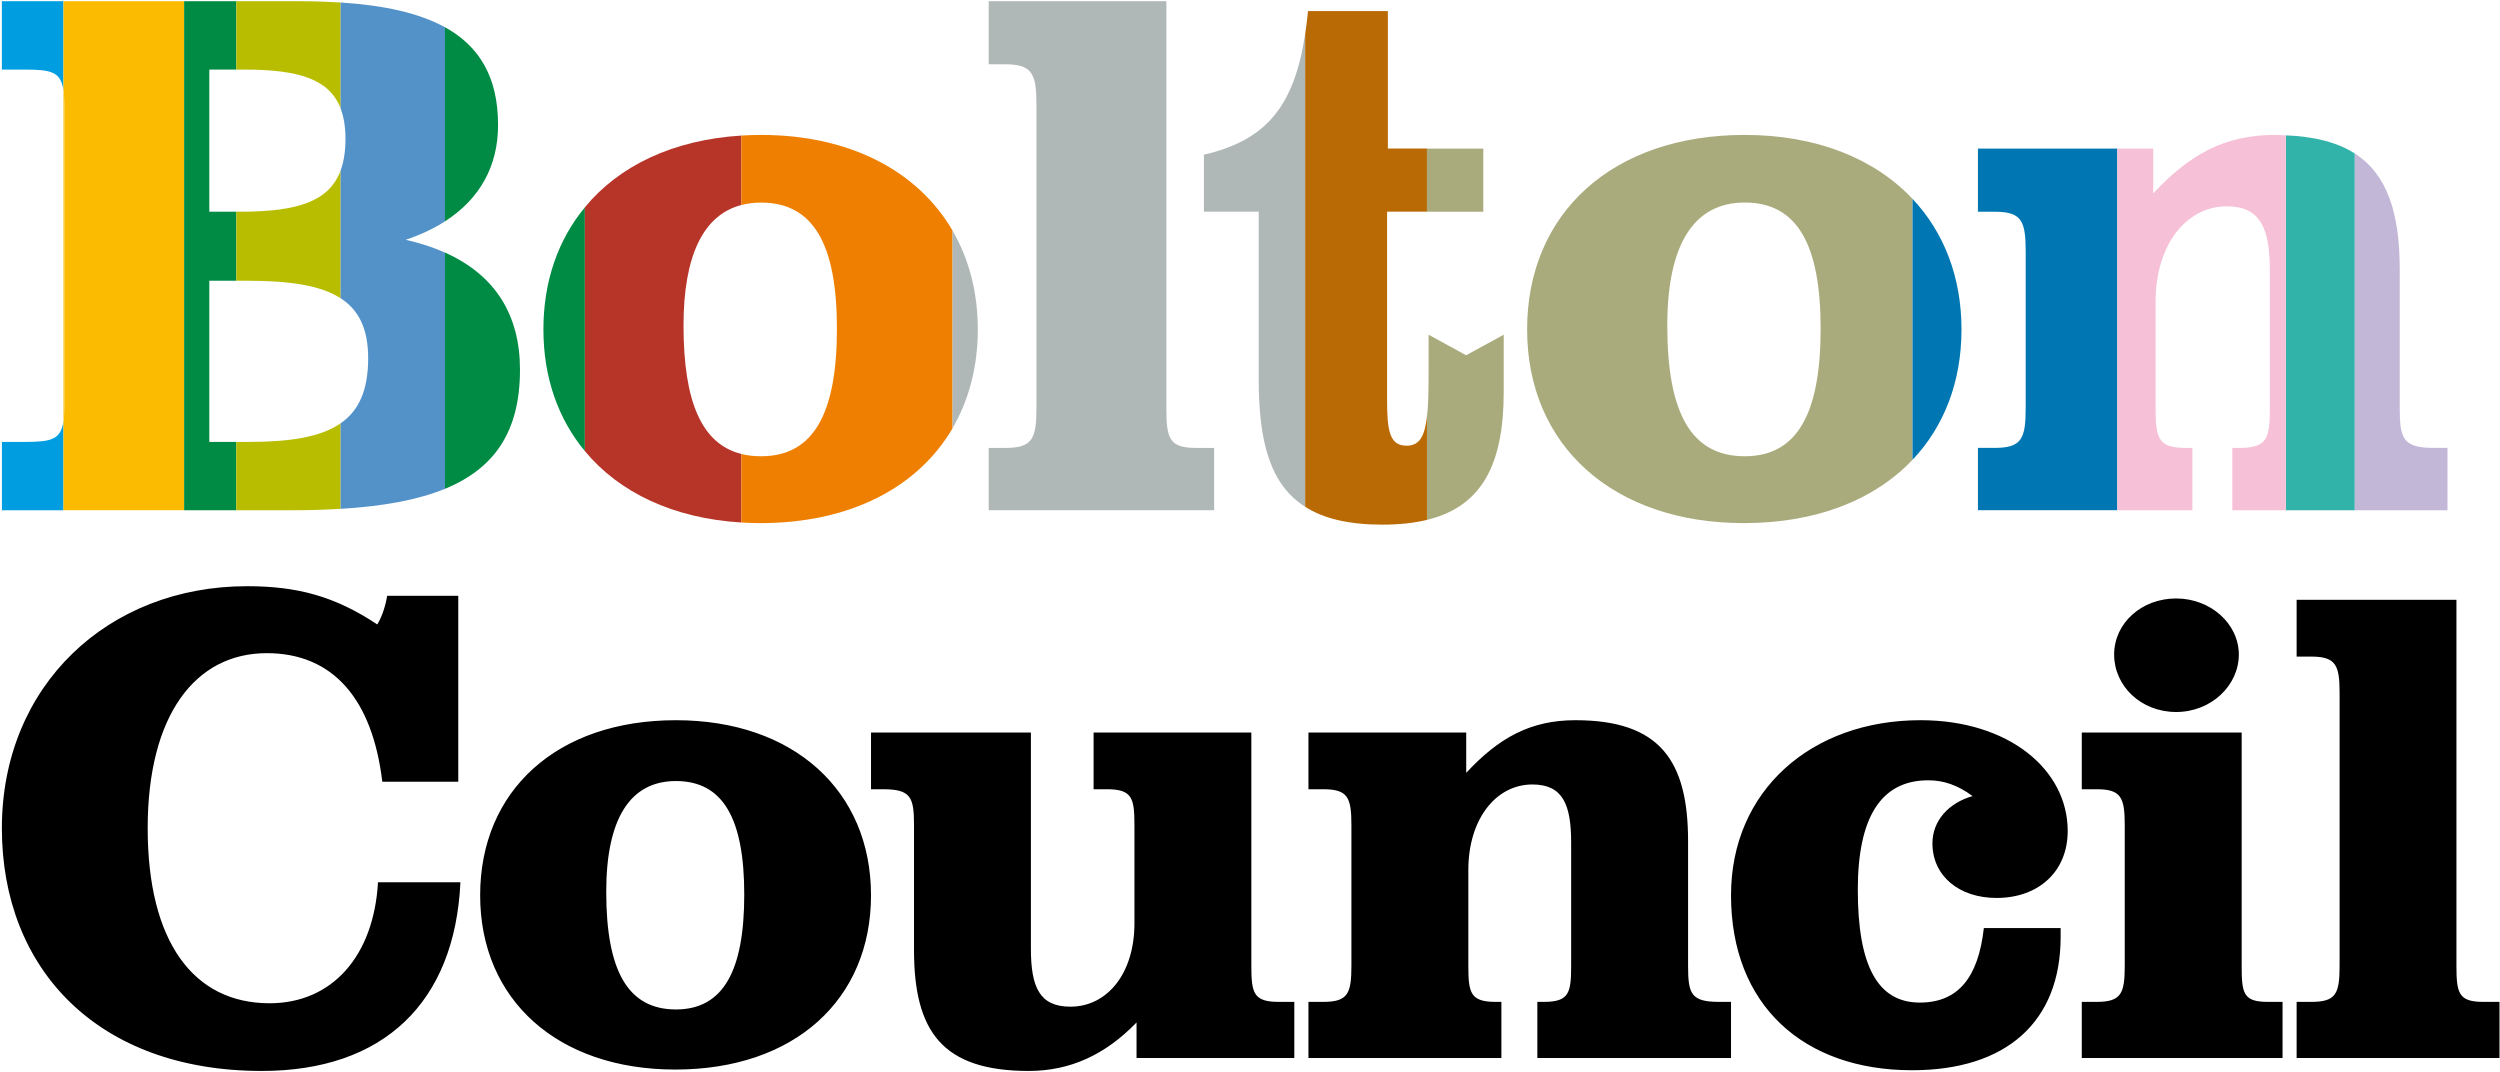
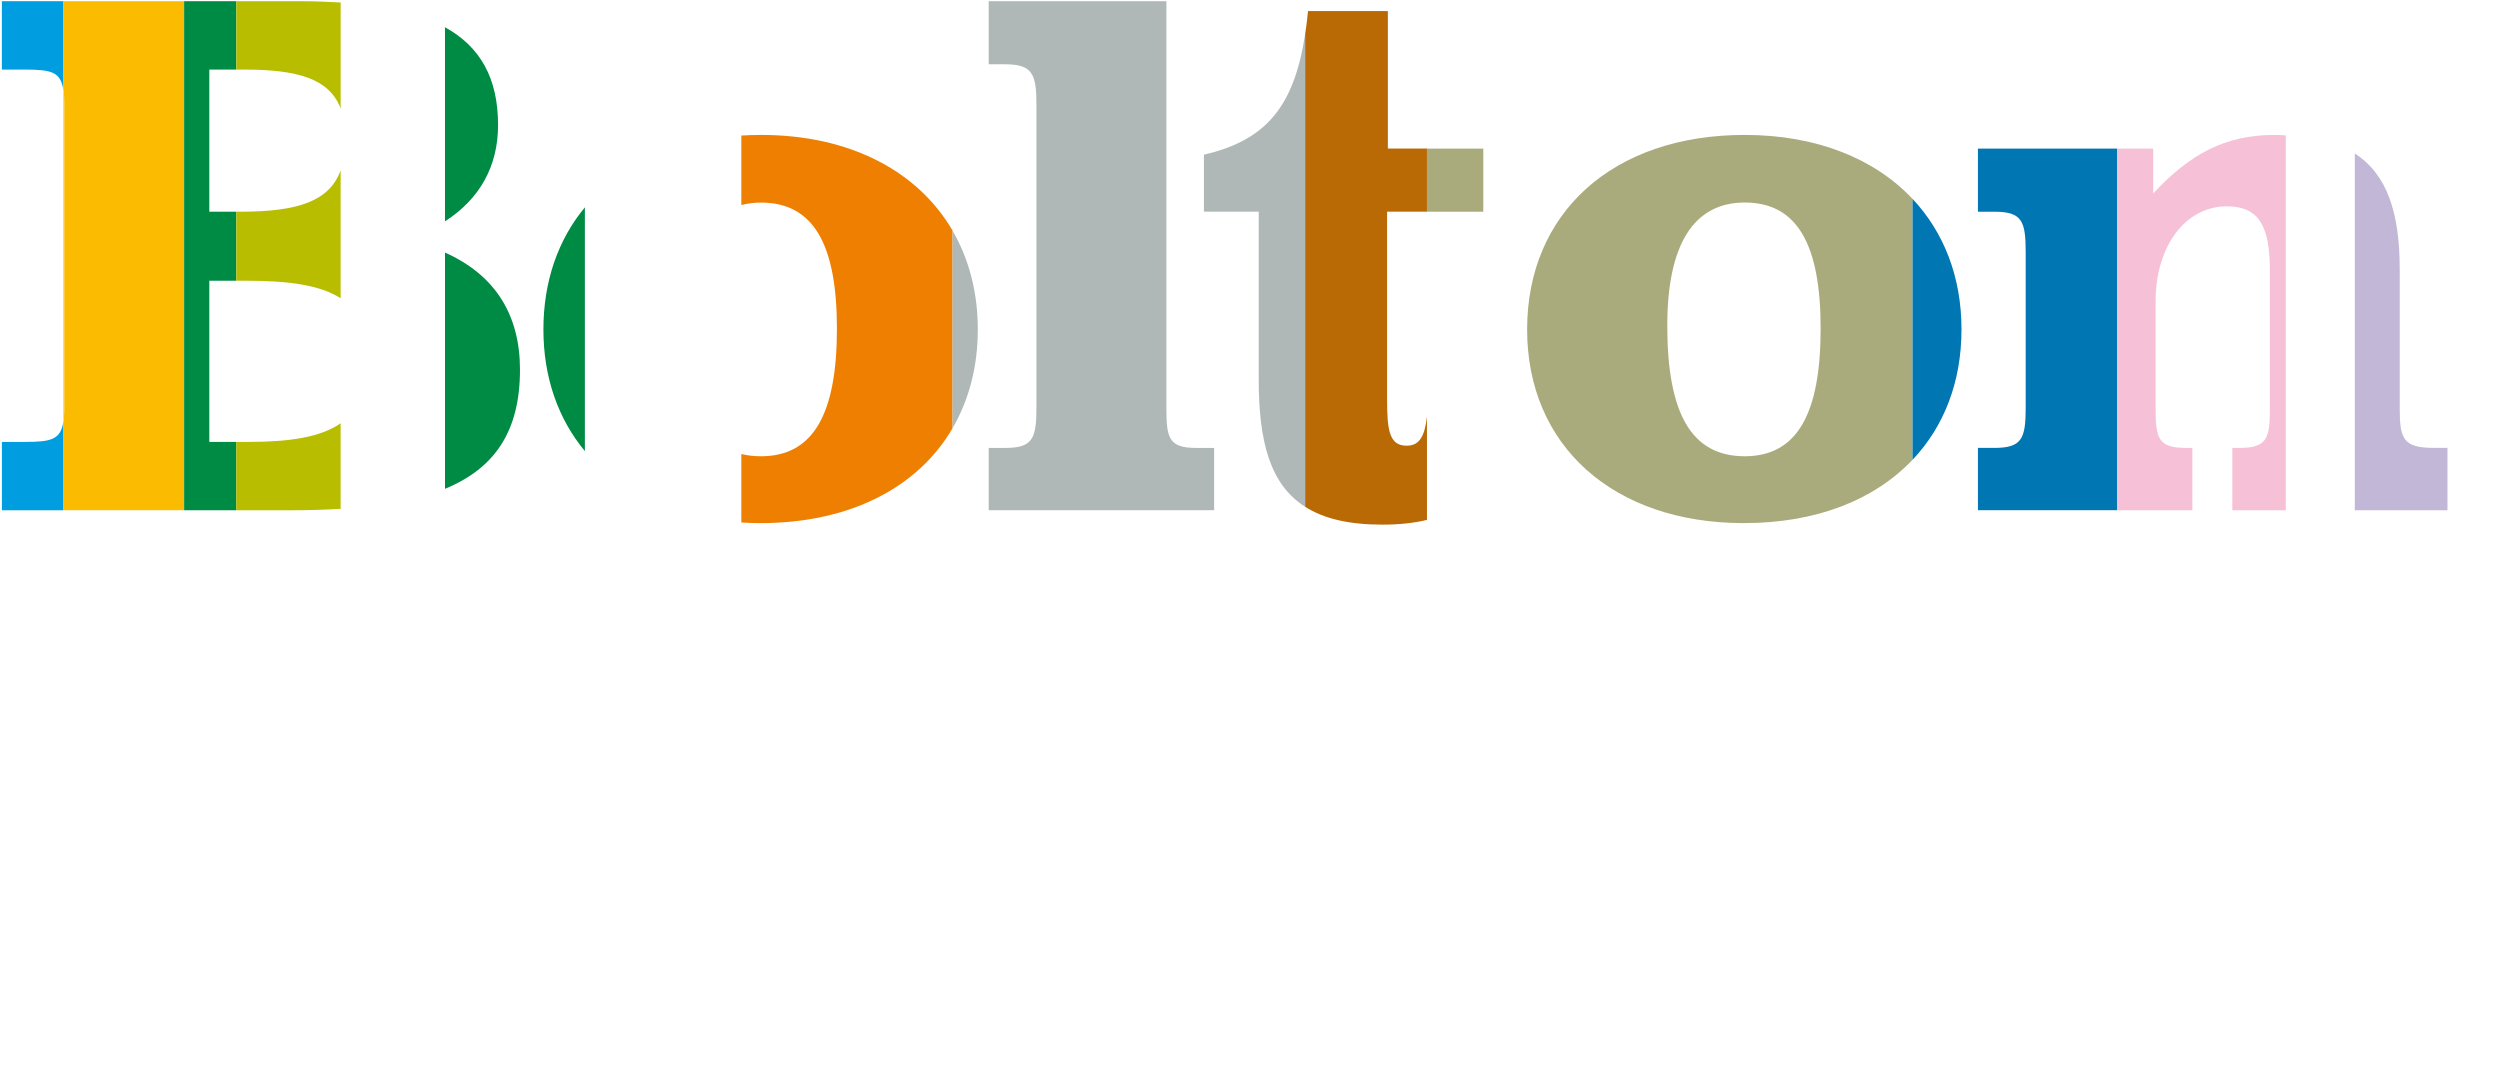
<svg xmlns="http://www.w3.org/2000/svg" xmlns:ns1="http://www.inkscape.org/namespaces/inkscape" xmlns:ns2="http://sodipodi.sourceforge.net/DTD/sodipodi-0.dtd" width="1000" height="428.889" id="svg6753" ns1:version="0.48.2 r9819" ns2:docname="Wilt.svg">
  <defs id="defs6755">
    <clipPath clipPathUnits="userSpaceOnUse" id="clipPath5415">
      <path ns1:connector-curvature="0" d="m 1021.439,56.696 169.109,0 0,63.307 -169.109,0 0,-63.307 z" id="path5417" />
    </clipPath>
    <clipPath clipPathUnits="userSpaceOnUse" id="clipPath5435">
      <path ns1:connector-curvature="0" d="m 1021.439,56.696 171.95,0 0,63.307 -171.95,0 0,-63.307 z" id="path5437" />
    </clipPath>
    <clipPath clipPathUnits="userSpaceOnUse" id="clipPath7596">
      <path ns1:connector-curvature="0" d="m 407.76,642.26 95.04,0 0,0.78 -95.04,0 0,-0.78 z" id="path7598" />
    </clipPath>
    <clipPath clipPathUnits="userSpaceOnUse" id="clipPath57062">
      <path ns1:connector-curvature="0" d="m 558.425,0 283.465,0 0,595.275 -283.465,0 0,-595.275 z" id="path57064" />
    </clipPath>
    <clipPath clipPathUnits="userSpaceOnUse" id="clipPath57094">
      <path ns1:connector-curvature="0" d="m 720.86,27.402 96.489,0 0,41.327 -96.489,0 0,-41.327 z" id="path57096" />
    </clipPath>
    <clipPath clipPathUnits="userSpaceOnUse" id="clipPath57110">
      <path ns1:connector-curvature="0" d="m 558.425,0 283.465,0 0,595.275 -283.465,0 0,-595.275 z" id="path57112" />
    </clipPath>
  </defs>
  <g ns1:label="Layer 1" ns1:groupmode="layer" id="layer1" transform="translate(-411.384,-84.094)">
    <g id="g58292" transform="matrix(10.354,0,0,-10.354,-7051.662,796.194)">
      <g id="g57058">
        <g clip-path="url(#clipPath57062)" id="g57060">
          <g transform="translate(723.282,64.472)" id="g57066">
            <path id="path57068" style="fill:#fabb00;fill-opacity:1;fill-rule:nonzero;stroke:none" d="m 0,0 c 0,0.336 -0.013,0.601 -0.041,0.812 l 0,-12.778 C -0.013,-11.753 0,-11.49 0,-11.155 L 0,0 z" ns1:connector-curvature="0" />
          </g>
          <g transform="translate(721.74,51.703)" id="g57070">
            <path id="path57072" style="fill:#009ee0;fill-opacity:1;fill-rule:nonzero;stroke:none" d="m 0,0 -0.878,0 0,-2.64 2.379,0 0,3.443 C 1.394,0.092 1.049,0 0,0" ns1:connector-curvature="0" />
          </g>
          <g transform="translate(720.861,68.729)" id="g57074">
            <path id="path57076" style="fill:#009ee0;fill-opacity:1;fill-rule:nonzero;stroke:none" d="m 0,0 0,-2.642 0.878,0 c 1.05,0 1.395,-0.09 1.501,-0.802 L 2.379,0 0,0 z" ns1:connector-curvature="0" />
          </g>
          <g transform="translate(723.241,68.729)" id="g57078">
            <path id="path57080" style="fill:#fabb00;fill-opacity:1;fill-rule:nonzero;stroke:none" d="m 0,0 0,-3.444 c 0.028,-0.212 0.041,-0.477 0.041,-0.813 l 0,-11.155 c 0,-0.335 -0.013,-0.597 -0.041,-0.811 l 0,-3.442 4.662,0 L 4.662,0 0,0 z" ns1:connector-curvature="0" />
          </g>
          <g transform="translate(728.875,51.703)" id="g57082">
            <path id="path57084" style="fill:#008b45;fill-opacity:1;fill-rule:nonzero;stroke:none" d="m 0,0 0,6.227 1.043,0 0,2.667 -1.043,0 0,5.49 1.043,0 0,2.642 -2.016,0 0,-19.666 2.016,0 0,2.64 L 0,0 z" ns1:connector-curvature="0" />
          </g>
          <g transform="translate(730.235,66.087)" id="g57086">
            <path id="path57088" style="fill:#b8bd00;fill-opacity:1;fill-rule:nonzero;stroke:none" d="m 0,0 c 2.073,0 3.281,-0.36 3.714,-1.504 l 0,4.096 c -0.503,0.03 -1.033,0.05 -1.596,0.05 l -2.435,0 L -0.317,0 0,0 z" ns1:connector-curvature="0" />
          </g>
        </g>
      </g>
      <g id="g57090">
        <g clip-path="url(#clipPath57094)" id="g57092">
          <g transform="translate(730.084,60.597)" id="g57098">
            <path id="path57100" style="fill:#b8bd00;fill-opacity:1;fill-rule:nonzero;stroke:none" d="m 0,0 -0.166,0 0,-2.667 0.408,0 c 1.643,0 2.843,-0.175 3.622,-0.677 l 0,4.941 C 3.434,0.411 2.228,0 0,0" ns1:connector-curvature="0" />
          </g>
          <g transform="translate(730.903,27.402)" id="g57102">
-             <path id="path57104" style="fill:#000000;fill-opacity:1;fill-rule:evenodd;stroke:none" d="m 0,0 c -6.341,0 -10.042,3.934 -10.042,9.377 0,5.52 4.108,9.35 9.469,9.35 1.959,0 3.403,-0.394 5.035,-1.478 0.193,0.316 0.327,0.765 0.38,1.107 l 2.748,0 0,-7.183 -2.935,0 C 4.272,14.371 2.75,16.14 0.191,16.14 c -2.75,0 -4.6,-2.378 -4.6,-6.763 0,-4.385 1.768,-6.762 4.707,-6.762 2.421,0 4.027,1.822 4.191,4.674 l 3.184,0 C 7.455,2.641 4.705,0 0,0 m 23.535,6.787 c 0,-4.016 -2.939,-6.733 -7.563,-6.733 -4.546,0 -7.537,2.694 -7.537,6.733 0,4.042 2.963,6.763 7.563,6.763 4.545,0 7.537,-2.721 7.537,-6.763 M 13.306,6.921 c 0,-3.064 0.842,-4.545 2.692,-4.545 1.822,0 2.64,1.481 2.64,4.438 0,2.935 -0.818,4.386 -2.64,4.386 -1.768,0 -2.692,-1.451 -2.692,-4.279 m 10.693,3.962 -0.464,0 0,2.191 6.177,0 0,-8.346 c 0,-1.479 0.327,-2.245 1.525,-2.245 1.414,0 2.475,1.268 2.475,3.222 l 0,3.779 c 0,1.054 -0.082,1.399 -1.061,1.399 l -0.517,0 0,2.191 6.094,0 0,-9.005 c 0,-1.061 0.083,-1.401 1.062,-1.401 l 0.598,0 0,-2.167 -6.095,0 0,1.372 C 32.598,0.634 31.237,0 29.63,0 26.284,0 25.196,1.53 25.196,4.676 l 0,4.808 c 0,1.084 -0.111,1.399 -1.197,1.399 m 25.278,-8.215 0.245,0 c 0.98,0 1.061,0.34 1.061,1.401 l 0,4.751 c 0,1.481 -0.327,2.247 -1.498,2.247 -1.413,0 -2.474,-1.346 -2.474,-3.302 l 0,-3.696 c 0,-1.061 0.082,-1.401 1.061,-1.401 l 0.216,0 0,-2.167 -7.454,0 0,2.167 0.57,0 c 0.955,0 1.09,0.317 1.09,1.401 l 0,5.415 c 0,1.084 -0.135,1.399 -1.09,1.399 l -0.57,0 0,2.191 6.095,0 0,-1.558 c 1.251,1.347 2.475,2.034 4.216,2.034 3.265,0 4.355,-1.558 4.355,-4.675 l 0,-4.806 c 0,-1.084 0.107,-1.401 1.197,-1.401 l 0.462,0 0,-2.167 -7.482,0 0,2.167 z m 20.216,2.51 c 0,-3.277 -2.093,-5.151 -5.74,-5.151 -4.191,0 -6.994,2.509 -6.994,6.76 0,4.042 3.103,6.763 7.32,6.763 3.401,0 5.687,-1.902 5.687,-4.278 0,-1.585 -1.143,-2.589 -2.75,-2.589 -1.442,0 -2.476,0.846 -2.476,2.111 0,0.873 0.629,1.562 1.551,1.824 -0.572,0.423 -1.117,0.61 -1.711,0.61 -1.827,0 -2.723,-1.428 -2.723,-4.229 0,-2.93 0.762,-4.358 2.395,-4.358 1.467,0 2.259,0.949 2.474,2.879 l 2.967,0 0,-0.342 z m 8,-2.51 0.573,0 0,-2.167 -7.756,0 0,2.167 0.571,0 c 0.951,0 1.089,0.317 1.089,1.401 l 0,5.415 c 0,1.084 -0.138,1.399 -1.089,1.399 l -0.571,0 0,2.191 6.177,0 0,-9.005 c 0,-1.061 0.054,-1.401 1.006,-1.401 m -3.537,15.585 c 1.333,0 2.421,-0.98 2.421,-2.166 0,-1.19 -1.06,-2.22 -2.421,-2.22 -1.362,0 -2.396,1.005 -2.396,2.22 0,1.215 1.063,2.166 2.396,2.166 m 5.224,-2.246 -0.57,0 0,2.193 6.174,0 0,-14.131 c 0,-1.061 0.081,-1.401 1.036,-1.401 l 0.627,0 0,-2.167 -7.837,0 0,2.167 0.57,0 c 0.954,0 1.09,0.317 1.09,1.401 l 0,10.538 c 0,1.056 -0.136,1.4 -1.09,1.4" ns1:connector-curvature="0" />
-           </g>
+             </g>
        </g>
      </g>
      <g id="g57106">
        <g clip-path="url(#clipPath57110)" id="g57108">
          <g transform="translate(730.385,51.703)" id="g57114">
            <path id="path57116" style="fill:#b8bd00;fill-opacity:1;fill-rule:nonzero;stroke:none" d="m 0,0 -0.468,0 0,-2.64 2.131,0 c 0.67,0 1.304,0.019 1.9,0.055 l 0,3.305 C 2.794,0.187 1.616,0 0,0" ns1:connector-curvature="0" />
          </g>
          <g transform="translate(733.948,64.583)" id="g57118">
-             <path id="path57120" style="fill:#5292c9;fill-opacity:1;fill-rule:nonzero;stroke:none" d="M 0,0 C 0.123,-0.327 0.187,-0.708 0.187,-1.169 0.187,-1.645 0.125,-2.051 0,-2.389 l 0,-4.94 C 0.707,-7.786 1.064,-8.515 1.064,-9.648 1.064,-10.876 0.71,-11.67 0,-12.16 l 0,-3.306 c 1.631,0.098 2.975,0.342 4.032,0.774 l 0,9.126 c -0.454,0.203 -0.957,0.368 -1.518,0.494 0.574,0.193 1.08,0.432 1.518,0.713 l 0,7.499 C 3.04,3.683 1.7,3.987 0,4.096 L 0,0 z" ns1:connector-curvature="0" />
-           </g>
+             </g>
          <g transform="translate(740.877,54.494)" id="g57122">
            <path id="path57124" style="fill:#008b45;fill-opacity:1;fill-rule:nonzero;stroke:none" d="m 0,0 c 0,2.118 -0.957,3.658 -2.897,4.524 l 0,-9.127 C -0.965,-3.807 0,-2.374 0,0" ns1:connector-curvature="0" />
          </g>
          <g transform="translate(740.03,63.944)" id="g57126">
            <path id="path57128" style="fill:#008b45;fill-opacity:1;fill-rule:nonzero;stroke:none" d="m 0,0 c 0,1.817 -0.691,3.029 -2.051,3.78 l 0,-7.5 C -0.694,-2.848 0,-1.575 0,0" ns1:connector-curvature="0" />
          </g>
          <g transform="translate(741.782,56.048)" id="g57130">
            <path id="path57132" style="fill:#008b45;fill-opacity:1;fill-rule:nonzero;stroke:none" d="m 0,0 c 0,-1.858 0.571,-3.459 1.602,-4.7 l 0,9.418 C 0.571,3.474 0,1.866 0,0" ns1:connector-curvature="0" />
          </g>
          <g transform="translate(747.195,56.197)" id="g57134">
-             <path id="path57136" style="fill:#b73528;fill-opacity:1;fill-rule:nonzero;stroke:none" d="m 0,0 c 0,2.703 0.763,4.273 2.233,4.659 l 0,2.682 C -0.4,7.178 -2.488,6.178 -3.812,4.57 l 0,-9.418 c 1.329,-1.607 3.427,-2.602 6.045,-2.759 l 0,2.648 C 0.706,-4.578 0,-2.951 0,0" ns1:connector-curvature="0" />
-           </g>
+             </g>
          <g transform="translate(750.188,63.563)" id="g57138">
            <path id="path57140" style="fill:#ee7f00;fill-opacity:1;fill-rule:nonzero;stroke:none" d="m 0,0 c -0.26,0 -0.512,-0.01 -0.76,-0.024 l 0,-2.685 c 0.235,0.061 0.488,0.095 0.76,0.095 2.027,0 2.933,-1.613 2.933,-4.869 0,-3.289 -0.906,-4.931 -2.933,-4.931 -0.273,0 -0.529,0.029 -0.76,0.088 l 0,-2.647 c 0.238,-0.015 0.481,-0.024 0.732,-0.024 3.48,0 6.1,1.387 7.429,3.667 l 0,7.632 C 6.061,-1.395 3.43,0 0,0" ns1:connector-curvature="0" />
          </g>
          <g transform="translate(758.564,56.048)" id="g57142">
            <path id="path57144" style="fill:#b0b8b7;fill-opacity:1;fill-rule:nonzero;stroke:none" d="m 0,0 c 0,1.439 -0.344,2.73 -0.976,3.816 l 0,-7.63 C -0.343,-2.726 0,-1.439 0,0" ns1:connector-curvature="0" />
          </g>
          <g transform="translate(765.849,53.026)" id="g57146">
            <path id="path57148" style="fill:#b0b8b7;fill-opacity:1;fill-rule:nonzero;stroke:none" d="m 0,0 0,15.703 -6.864,0 0,-2.437 0.635,0 c 1.059,0 1.209,-0.383 1.209,-1.557 L -5.02,0 c 0,-1.203 -0.15,-1.555 -1.209,-1.555 l -0.635,0 0,-2.407 8.709,0 0,2.407 -0.695,0 C 0.091,-1.555 0,-1.174 0,0" ns1:connector-curvature="0" />
          </g>
          <g transform="translate(767.299,62.799)" id="g57150">
            <path id="path57152" style="fill:#b0b8b7;fill-opacity:1;fill-rule:nonzero;stroke:none" d="m 0,0 0,-2.202 2.117,0 0,-6.484 c 0,-2.414 0.445,-4.061 1.793,-4.915 l 0,18.258 C 3.483,1.873 2.416,0.561 0,0" ns1:connector-curvature="0" />
          </g>
          <g transform="translate(774.405,68.347)" id="g57154">
            <path id="path57156" style="fill:#b96a05;fill-opacity:1;fill-rule:nonzero;stroke:none" d="m 0,0 -3.084,0 c -0.029,-0.314 -0.07,-0.607 -0.111,-0.89 l 0,-18.26 c 0.713,-0.456 1.683,-0.69 2.982,-0.69 0.649,0 1.221,0.062 1.724,0.183 l 0,3.994 c -0.09,-0.782 -0.298,-1.127 -0.787,-1.127 -0.664,0 -0.754,0.588 -0.754,1.793 l 0,7.247 1.541,0 0,2.439 L 0,-5.311 0,0 z" ns1:connector-curvature="0" />
          </g>
          <path id="path57158" style="fill:#aaab7c;fill-opacity:1;fill-rule:nonzero;stroke:none" d="m 775.914,63.034 2.178,0 0,-2.438 -2.178,0 0,2.438 z" ns1:connector-curvature="0" />
          <g transform="translate(778.881,53.642)" id="g57160">
-             <path id="path57162" style="fill:#aaab7c;fill-opacity:1;fill-rule:nonzero;stroke:none" d="m 0,0 0,2.202 -1.452,-0.793 -1.45,0.793 0,-1.44 c 0,-0.721 -0.011,-1.289 -0.062,-1.721 l 0,-3.992 C -0.85,-4.436 0,-2.822 0,0" ns1:connector-curvature="0" />
-           </g>
+             </g>
          <g transform="translate(788.192,51.149)" id="g57164">
            <path id="path57166" style="fill:#aaab7c;fill-opacity:1;fill-rule:nonzero;stroke:none" d="m 0,0 c -2.056,0 -2.992,1.643 -2.992,5.048 0,3.139 1.025,4.754 2.992,4.754 2.025,0 2.932,-1.615 2.932,-4.871 C 2.932,1.643 2.025,0 0,0 m 0,12.414 c -5.11,0 -8.407,-3.024 -8.407,-7.516 0,-4.489 3.327,-7.481 8.376,-7.481 2.806,0 5.048,0.901 6.51,2.444 l 0,10.085 C 5.012,11.503 2.766,12.414 0,12.414" ns1:connector-curvature="0" />
          </g>
          <g transform="translate(796.566,56.048)" id="g57168">
            <path id="path57170" style="fill:#0077b3;fill-opacity:1;fill-rule:nonzero;stroke:none" d="m 0,0 c 0,2.03 -0.682,3.76 -1.893,5.046 l 0,-10.084 C -0.676,-3.755 0,-2.026 0,0" ns1:connector-curvature="0" />
          </g>
          <g transform="translate(797.201,63.034)" id="g57172">
            <path id="path57174" style="fill:#0077b3;fill-opacity:1;fill-rule:nonzero;stroke:none" d="m 0,0 0,-2.438 0.633,0 c 1.061,0 1.212,-0.348 1.212,-1.555 l 0,-6.015 c 0,-1.203 -0.151,-1.554 -1.212,-1.554 l -0.633,0 0,-2.408 5.383,0 L 5.383,0 0,0 z" ns1:connector-curvature="0" />
          </g>
          <g transform="translate(809.095,49.063)" id="g57176">
-             <path id="path57178" style="fill:#32b3aa;fill-opacity:1;fill-rule:nonzero;stroke:none" d="m 0,0 2.665,0 0,13.782 C 2.007,14.205 1.129,14.439 0,14.484 L 0,0 z" ns1:connector-curvature="0" />
-           </g>
+             </g>
          <g transform="translate(808.66,63.563)" id="g57180">
            <path id="path57182" style="fill:#f6c1d7;fill-opacity:1;fill-rule:nonzero;stroke:none" d="m 0,0 c -1.935,0 -3.296,-0.764 -4.687,-2.259 l 0,1.73 -1.389,0 0,-13.971 2.902,0 0,2.408 -0.241,0 c -1.092,0 -1.18,0.38 -1.18,1.555 l 0,4.107 c 0,2.172 1.18,3.671 2.75,3.671 1.303,0 1.664,-0.852 1.664,-2.499 l 0,-5.279 c 0,-1.175 -0.091,-1.555 -1.179,-1.555 l -0.272,0 0,-2.408 2.067,0 0,14.483 C 0.292,-0.008 0.152,0 0,0" ns1:connector-curvature="0" />
          </g>
          <g transform="translate(815.341,49.063)" id="g57184">
            <path id="path57186" style="fill:#c3b7d7;fill-opacity:1;fill-rule:nonzero;stroke:none" d="m 0,0 0,2.409 -0.515,0 c -1.207,0 -1.33,0.351 -1.33,1.553 l 0,5.343 c 0,2.176 -0.479,3.667 -1.735,4.477 L -3.58,0 0,0 z" ns1:connector-curvature="0" />
          </g>
        </g>
      </g>
    </g>
  </g>
</svg>